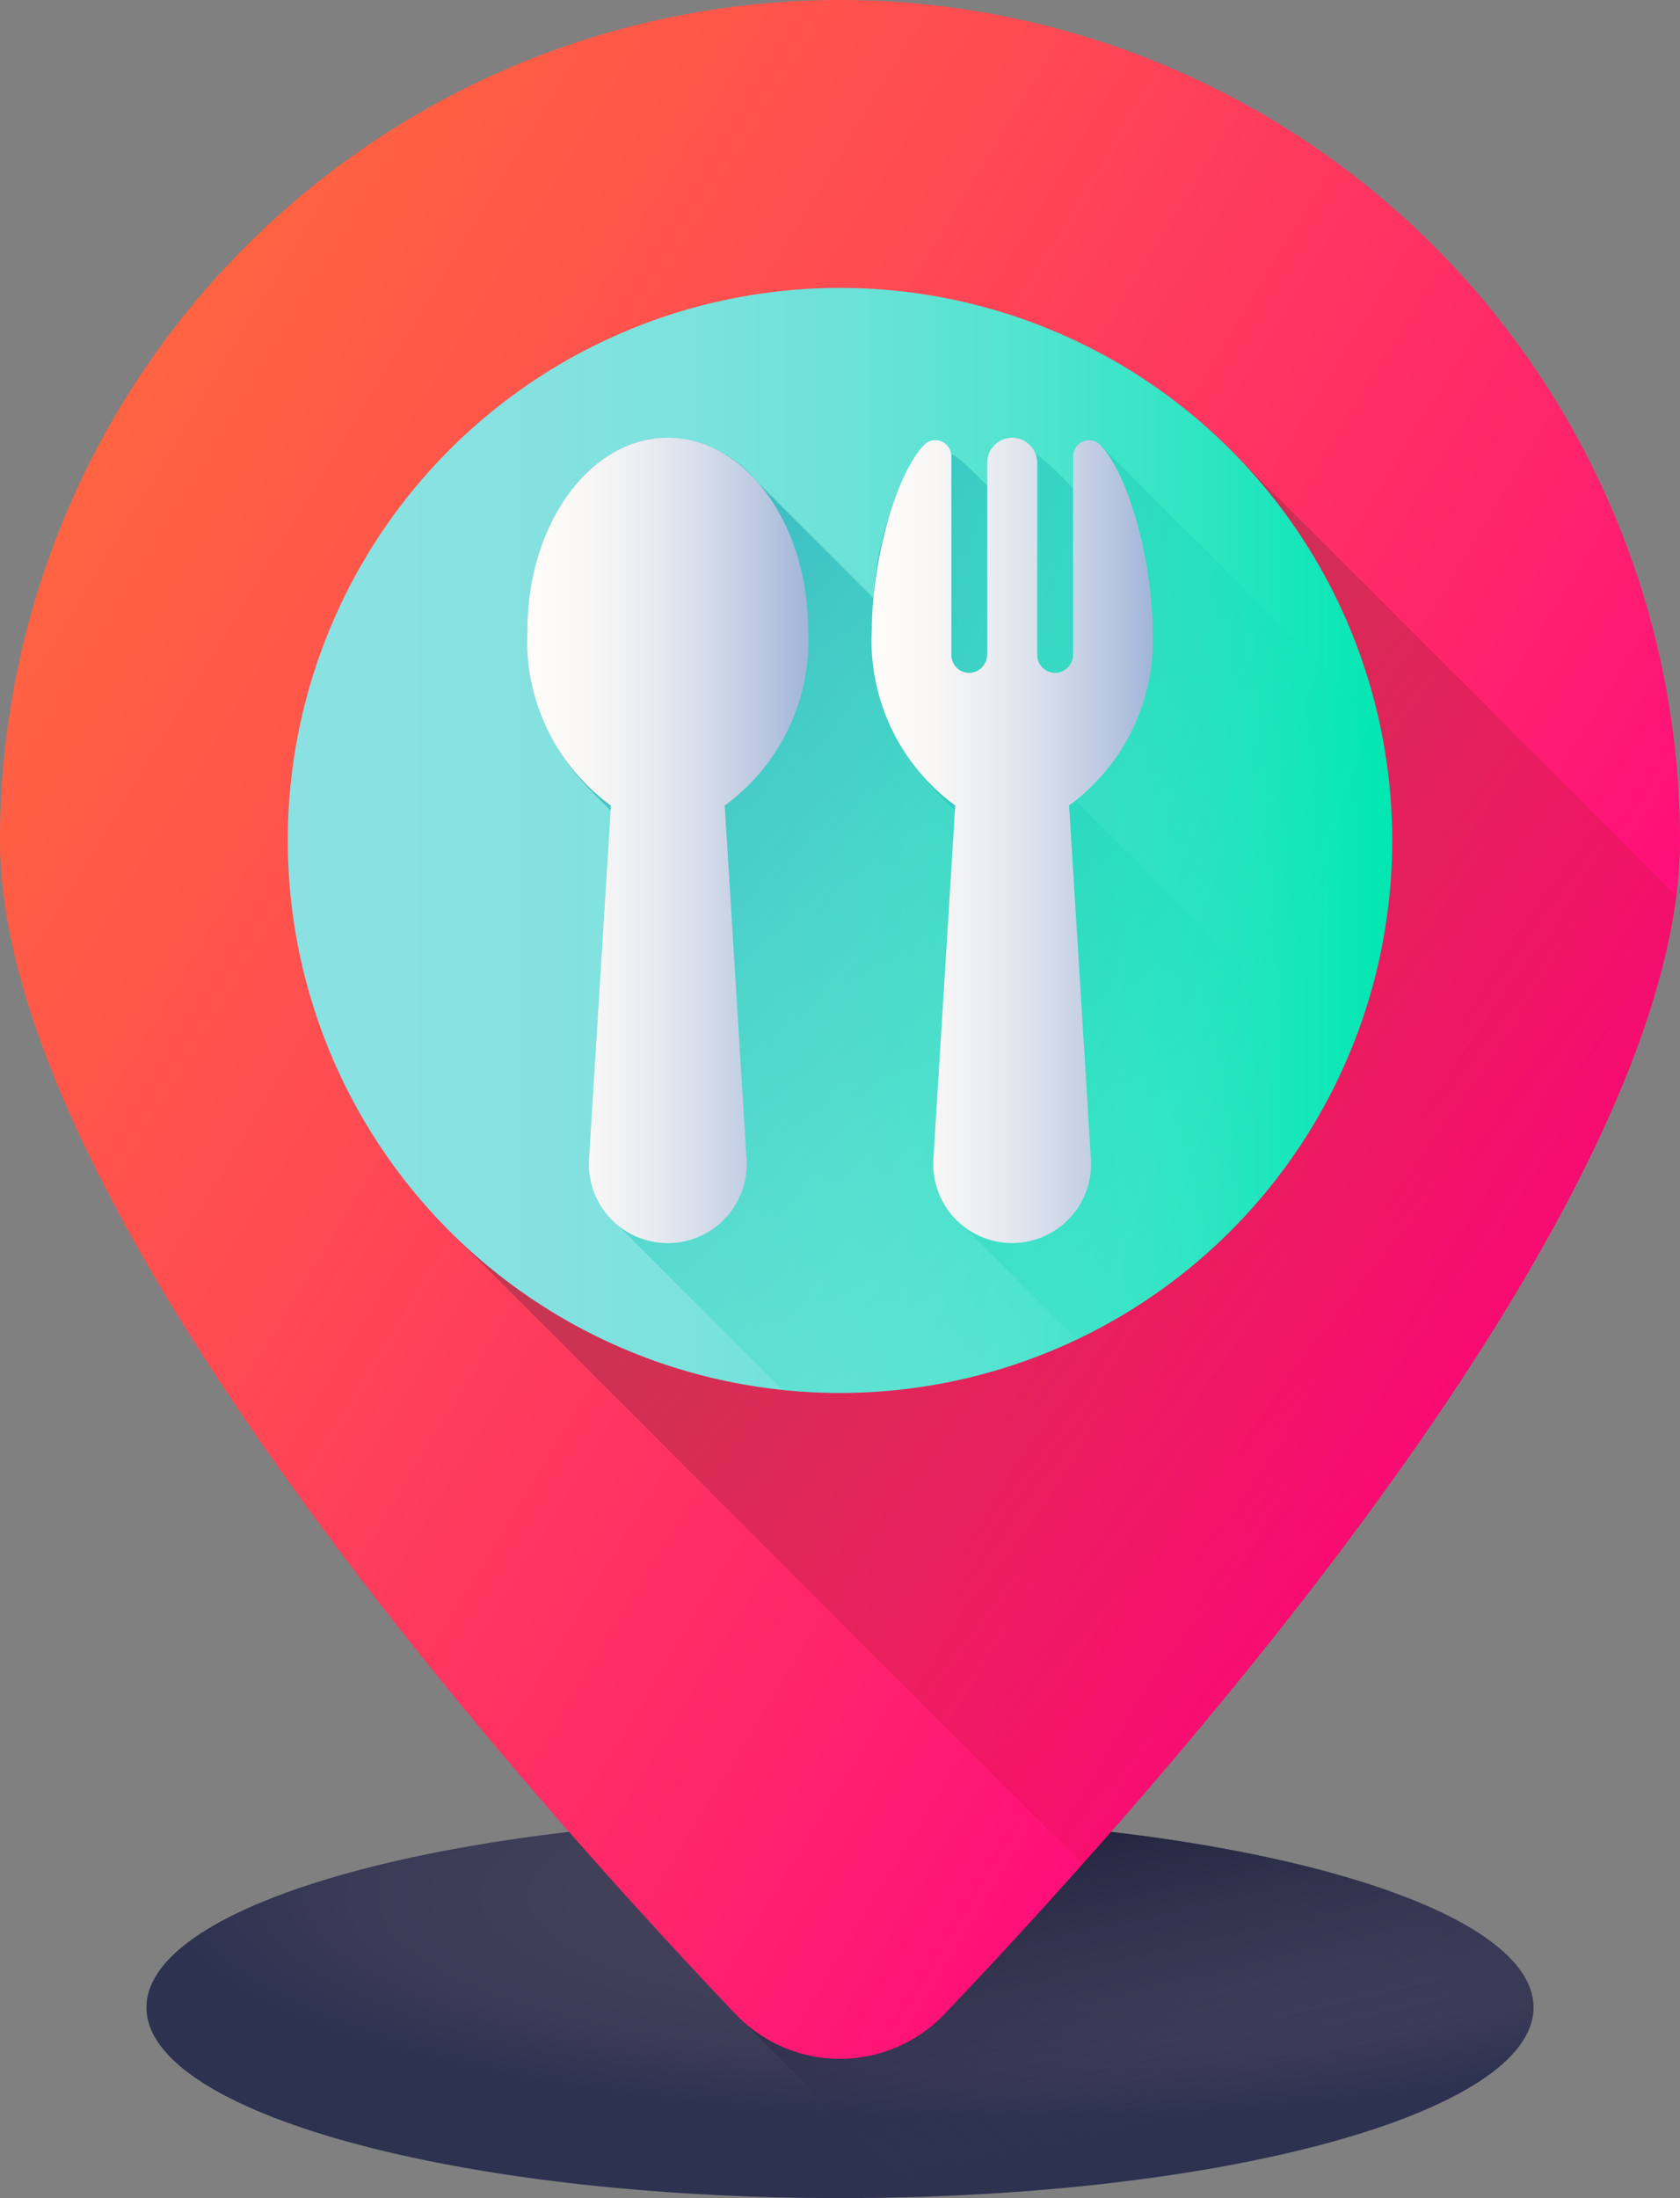
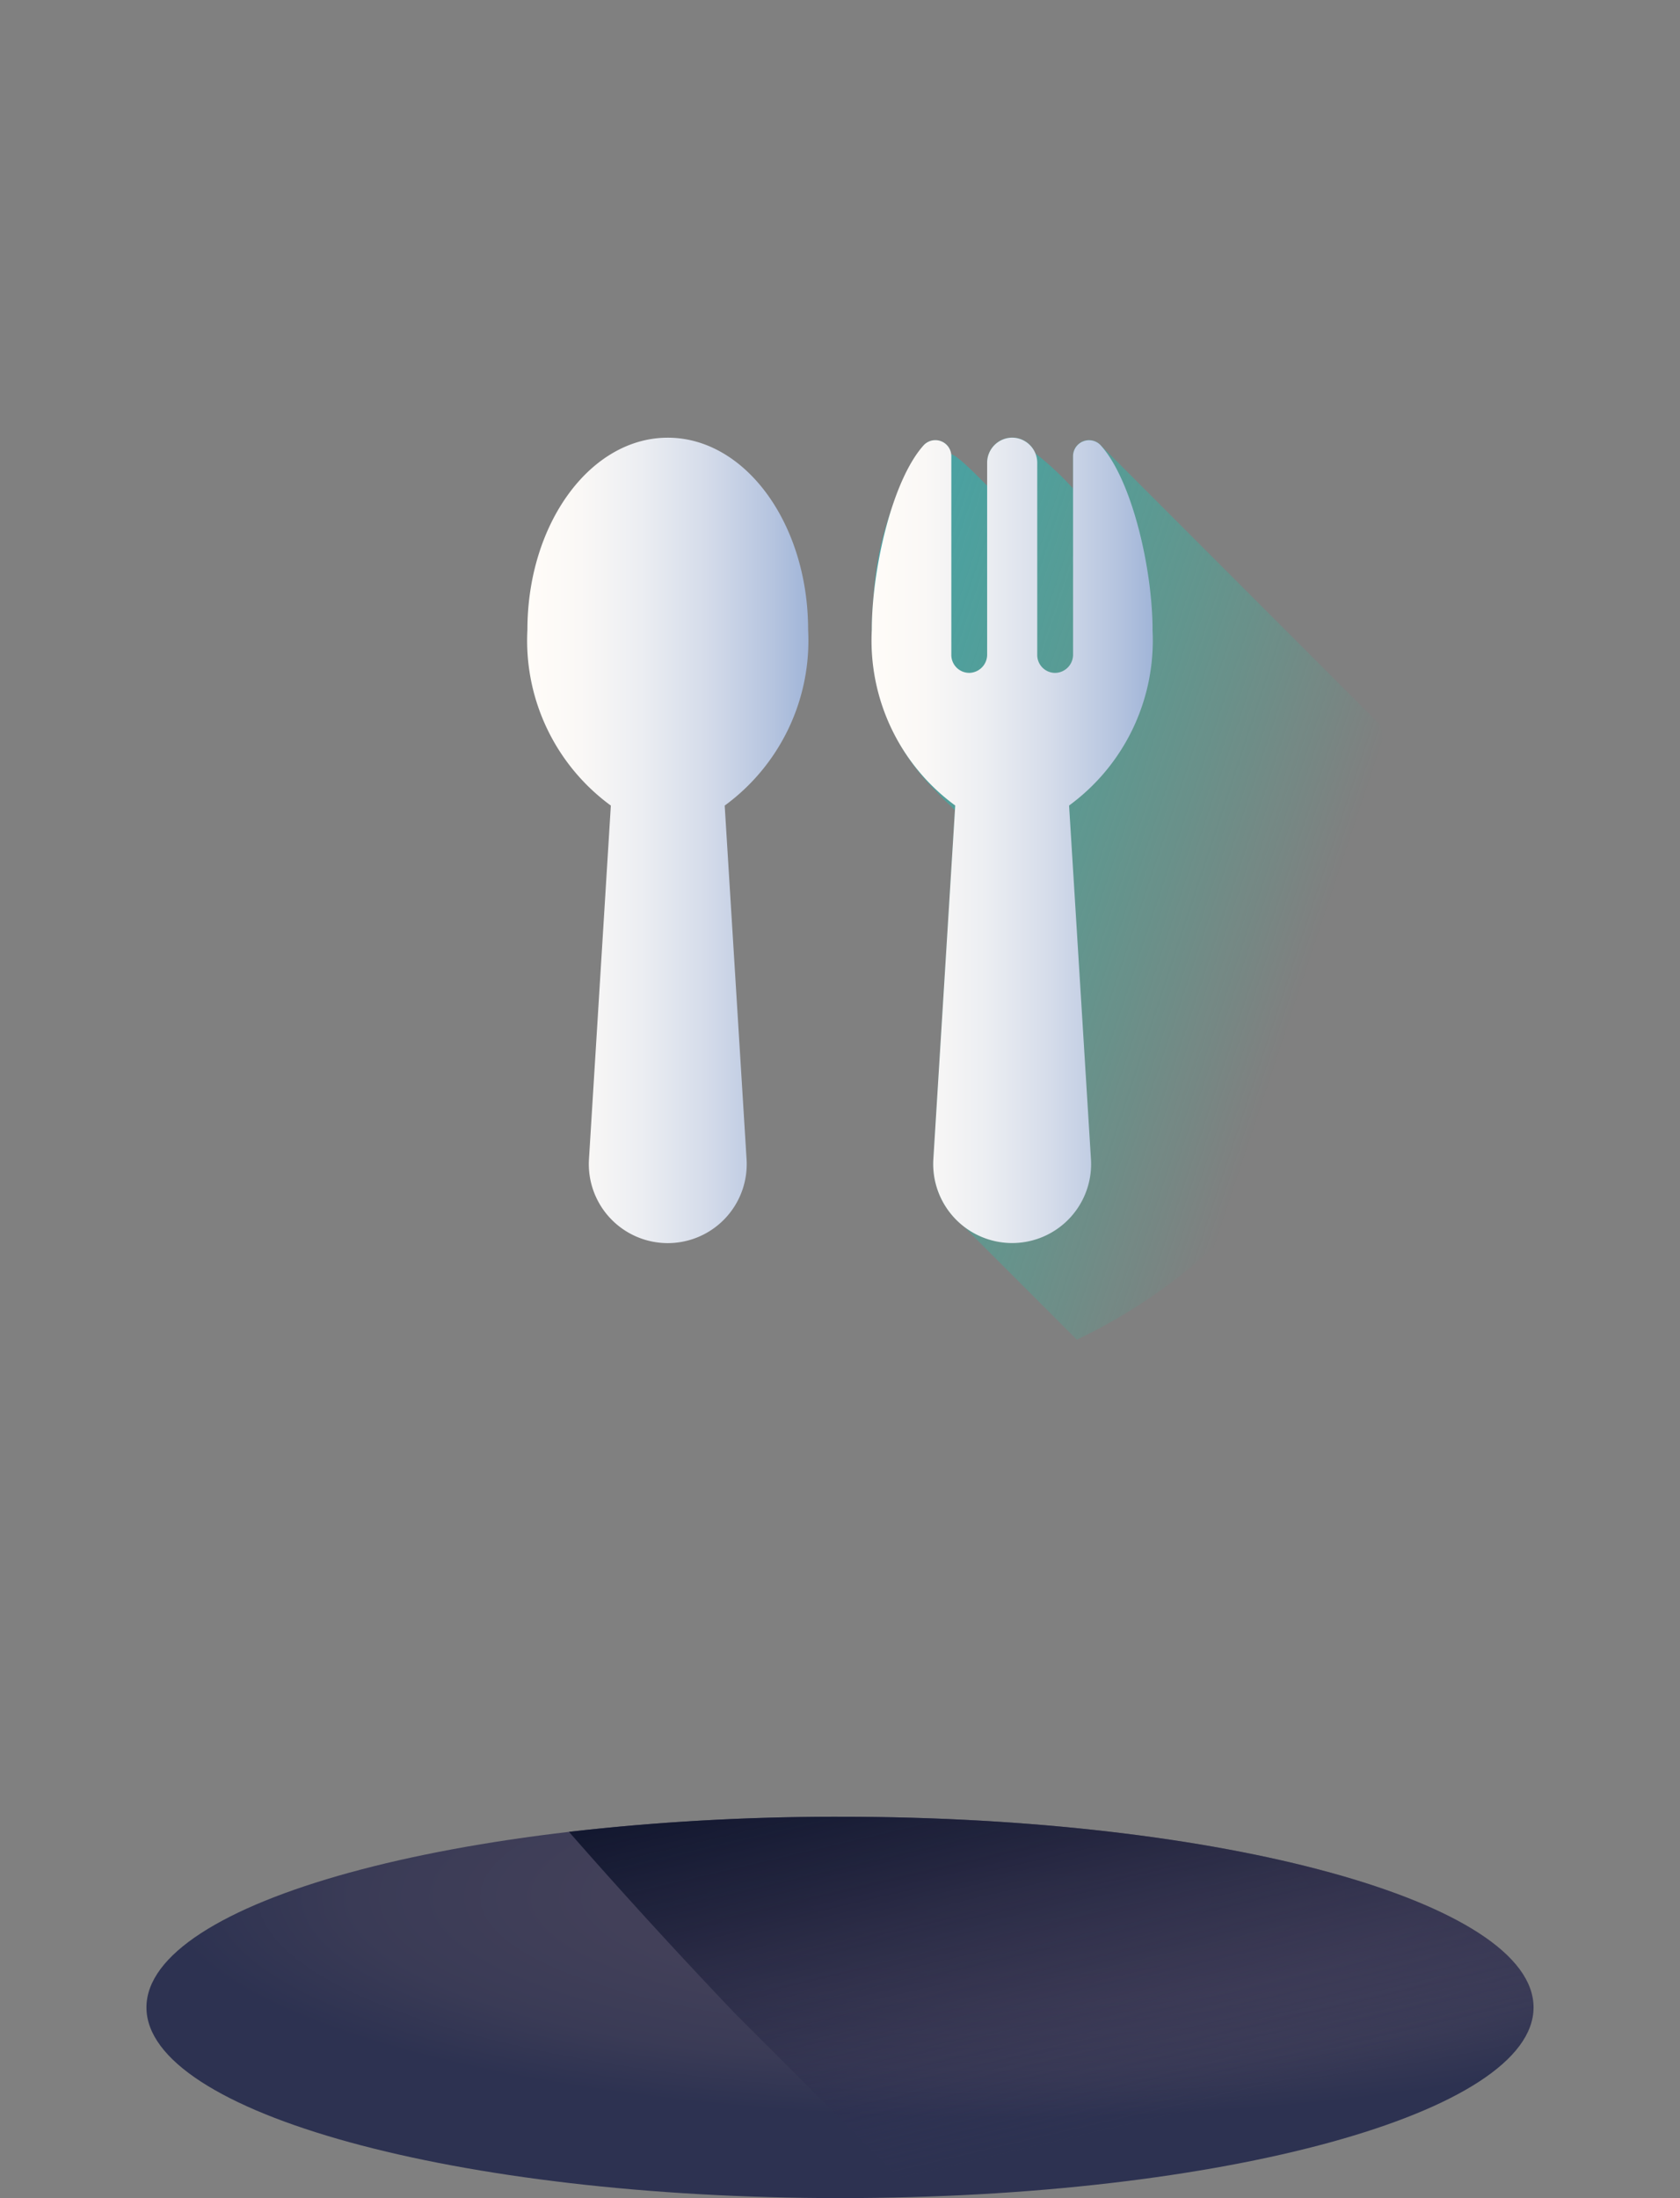
<svg xmlns="http://www.w3.org/2000/svg" xmlns:xlink="http://www.w3.org/1999/xlink" width="46.07" height="60.246" viewBox="0 0 46.07 60.246">
  <rect x="0" y="0" width="46.07" height="60.246" fill="#808080" stroke="none" />
  <defs>
    <radialGradient id="radial-gradient" cx="0.49" cy="0.225" r="2.212" gradientTransform="translate(0.487 0.151) scale(0.275 0.263)" gradientUnits="objectBoundingBox">
      <stop offset="0" stop-color="#45425a" />
      <stop offset="0.476" stop-color="#424059" />
      <stop offset="0.774" stop-color="#3a3b56" />
      <stop offset="1" stop-color="#2d3251" />
    </radialGradient>
    <linearGradient id="linear-gradient" x1="0.707" y1="0.744" x2="0.221" y2="-0.079" gradientUnits="objectBoundingBox">
      <stop offset="0" stop-color="#3b395f" stop-opacity="0" />
      <stop offset="0.063" stop-color="#37355a" stop-opacity="0.063" />
      <stop offset="0.403" stop-color="#232543" stop-opacity="0.404" />
      <stop offset="0.723" stop-color="#171b35" stop-opacity="0.722" />
      <stop offset="1" stop-color="#131830" />
    </linearGradient>
    <linearGradient id="linear-gradient-2" x1="-0.044" y1="0.03" x2="0.916" y2="0.752" gradientUnits="objectBoundingBox">
      <stop offset="0" stop-color="#ff6e3a" />
      <stop offset="0.16" stop-color="#ff6440" />
      <stop offset="0.427" stop-color="#ff4b52" />
      <stop offset="0.766" stop-color="#ff216e" />
      <stop offset="1" stop-color="#ff0084" />
    </linearGradient>
    <linearGradient id="linear-gradient-3" x1="0.946" y1="0.834" x2="0.249" y2="0.219" gradientUnits="objectBoundingBox">
      <stop offset="0" stop-color="#e4003d" stop-opacity="0" />
      <stop offset="0.584" stop-color="#bd294b" stop-opacity="0.584" />
      <stop offset="1" stop-color="#a64153" />
    </linearGradient>
    <linearGradient id="linear-gradient-4" y1="0.5" x2="1" y2="0.5" gradientUnits="objectBoundingBox">
      <stop offset="0" stop-color="#8be1e2" />
      <stop offset="0.187" stop-color="#87e1e1" />
      <stop offset="0.356" stop-color="#7ce2dd" />
      <stop offset="0.517" stop-color="#6ae2d7" />
      <stop offset="0.674" stop-color="#50e4ce" />
      <stop offset="0.828" stop-color="#2fe5c2" />
      <stop offset="0.977" stop-color="#07e7b4" />
      <stop offset="1" stop-color="#00e7b2" />
    </linearGradient>
    <linearGradient id="linear-gradient-5" x1="0.692" y1="0.859" x2="-0.177" y2="0.117" gradientUnits="objectBoundingBox">
      <stop offset="0.003" stop-color="#00e7b2" stop-opacity="0" />
      <stop offset="0.431" stop-color="#1bc4b7" stop-opacity="0.427" />
      <stop offset="1" stop-color="#3b9abe" />
    </linearGradient>
    <linearGradient id="linear-gradient-6" x1="0.775" y1="0.711" x2="-0.539" y2="-0.047" xlink:href="#linear-gradient-5" />
    <linearGradient id="linear-gradient-7" y1="0.5" x2="1" y2="0.5" gradientUnits="objectBoundingBox">
      <stop offset="0" stop-color="#fffcf8" />
      <stop offset="0.188" stop-color="#faf8f6" />
      <stop offset="0.404" stop-color="#eceef2" />
      <stop offset="0.635" stop-color="#d5dcea" />
      <stop offset="0.875" stop-color="#b5c4df" />
      <stop offset="1" stop-color="#a1b5d8" />
    </linearGradient>
    <linearGradient id="linear-gradient-8" x1="0" y1="0.5" x2="1" y2="0.5" xlink:href="#linear-gradient-7" />
  </defs>
  <g id="icon_restaurant_service_04" transform="translate(-0.5)">
    <path id="Path_146" data-name="Path 146" d="M72.666,428.4c0-2.886-8.515-5.226-19.019-5.226s-19.019,2.34-19.019,5.226,8.515,5.226,19.019,5.226S72.666,431.288,72.666,428.4Zm0,0" transform="translate(-30.112 -373.382)" fill="url(#radial-gradient)" />
    <path id="Path_147" data-name="Path 147" d="M159.556,428.4c0-2.886-8.515-5.226-19.019-5.226a64.581,64.581,0,0,0-7.432.414c1.723,1.965,3.307,3.671,4.565,4.99l5.016,5.014c9.492-.293,16.87-2.506,16.87-5.192Zm0,0" transform="translate(-117.002 -373.382)" fill="url(#linear-gradient)" />
-     <path id="Path_148" data-name="Path 148" d="M23.534,0A23.034,23.034,0,0,0,.5,23.034c0,9.917,14,25.69,20.168,32.165a3.959,3.959,0,0,0,5.732,0c6.172-6.474,20.17-22.247,20.17-32.165A23.035,23.035,0,0,0,23.534,0Zm0,0" transform="translate(0)" fill="url(#linear-gradient-2)" />
-     <path id="Path_149" data-name="Path 149" d="M105.635,83.726,93.677,71.769A15.143,15.143,0,1,0,72.268,93.178l17.083,17.083c6.394-7.179,15.241-18.4,16.283-26.535Zm0,0" transform="translate(-59.168 -59.168)" fill="url(#linear-gradient-3)" />
-     <path id="Path_150" data-name="Path 150" d="M97.846,82.2A15.143,15.143,0,1,1,82.7,67.059,15.143,15.143,0,0,1,97.846,82.2Zm0,0" transform="translate(-59.168 -59.168)" fill="url(#linear-gradient-4)" />
-     <path id="Path_151" data-name="Path 151" d="M145.79,119.226a15.155,15.155,0,0,1-15.369,8.821l-4.487-4.487a2.16,2.16,0,0,1-.828-1.835l.592-9.562c-.04-.041-.08-.083-.117-.126a4.362,4.362,0,0,1-.383-.383,5.917,5.917,0,0,1-1.779-4.439c0-2.91,1.723-5.268,3.848-5.268a3.289,3.289,0,0,1,2.461,1.217Zm0,0" transform="translate(-108.455 -89.95)" fill="url(#linear-gradient-5)" />
    <path id="Path_152" data-name="Path 152" d="M216.6,119.225a15.2,15.2,0,0,1-7.305,7.442l-3.108-3.108a2.158,2.158,0,0,1-.826-1.835l.591-9.562c-.039-.041-.079-.083-.117-.126a4.425,4.425,0,0,1-.383-.383,5.921,5.921,0,0,1-1.779-4.439c0-.273.016-.568.045-.873a8.413,8.413,0,0,1,1.373-4.182.438.438,0,0,1,.759.242c.188.024.922.807.986.857v-.616a.691.691,0,0,1,.68-.7h.013a.682.682,0,0,1,.628.433,8.142,8.142,0,0,1,1.033.962v-.886a.438.438,0,0,1,.763-.295l7.658,7.658a15.217,15.217,0,0,1-1.01,9.409Zm0,0" transform="translate(-179.265 -89.95)" fill="url(#linear-gradient-6)" />
    <path id="Path_153" data-name="Path 153" d="M131.116,107.217c0-2.91-1.723-5.268-3.849-5.268s-3.849,2.359-3.849,5.268a5.6,5.6,0,0,0,2.288,4.815l-.6,9.695a2.165,2.165,0,1,0,4.322,0l-.6-9.695a5.6,5.6,0,0,0,2.288-4.815Zm0,0" transform="translate(-108.455 -89.953)" fill="url(#linear-gradient-7)" />
    <path id="Path_154" data-name="Path 154" d="M211.371,107.217c0-1.647-.552-4.088-1.417-5.054a.438.438,0,0,0-.763.294v5.427a.5.5,0,0,1-.476.511.491.491,0,0,1-.506-.491v-5.261a.691.691,0,0,0-.68-.695h-.014a.69.69,0,0,0-.68.695v5.24a.5.5,0,0,1-.476.511.491.491,0,0,1-.506-.491v-5.448a.438.438,0,0,0-.763-.294c-.865.966-1.418,3.407-1.418,5.054a5.6,5.6,0,0,0,2.288,4.815l-.6,9.695a2.165,2.165,0,1,0,4.322,0l-.6-9.695a5.6,5.6,0,0,0,2.288-4.815Zm0,0" transform="translate(-179.265 -89.953)" fill="url(#linear-gradient-8)" />
  </g>
</svg>